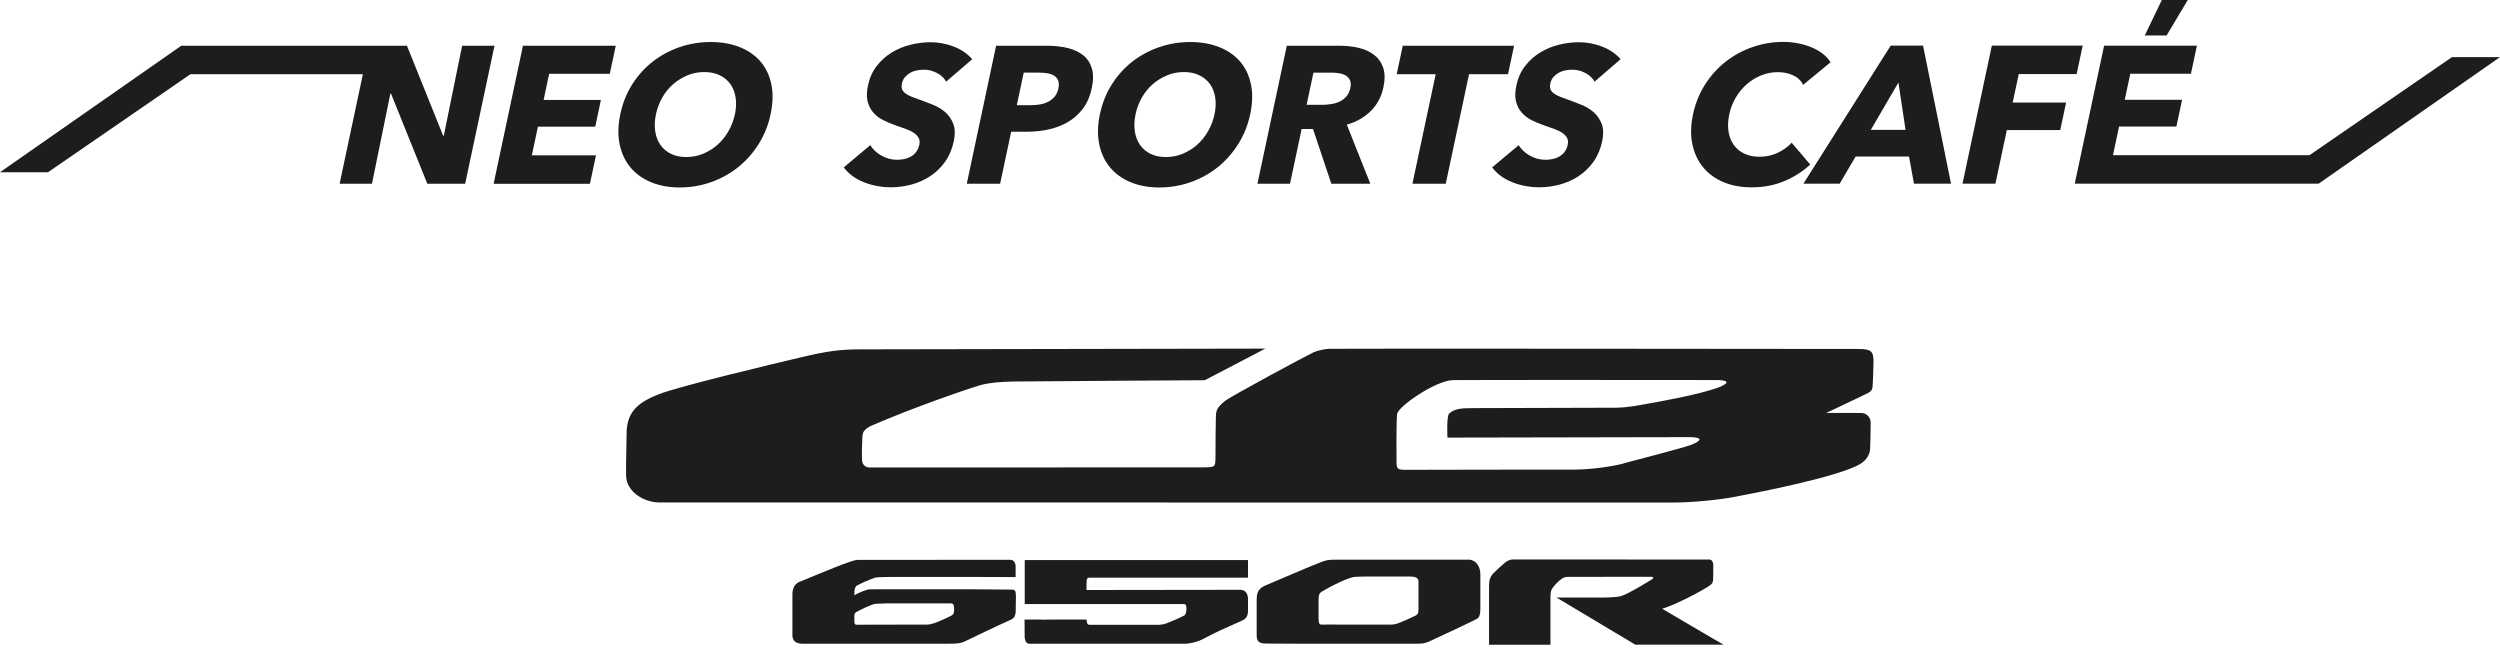
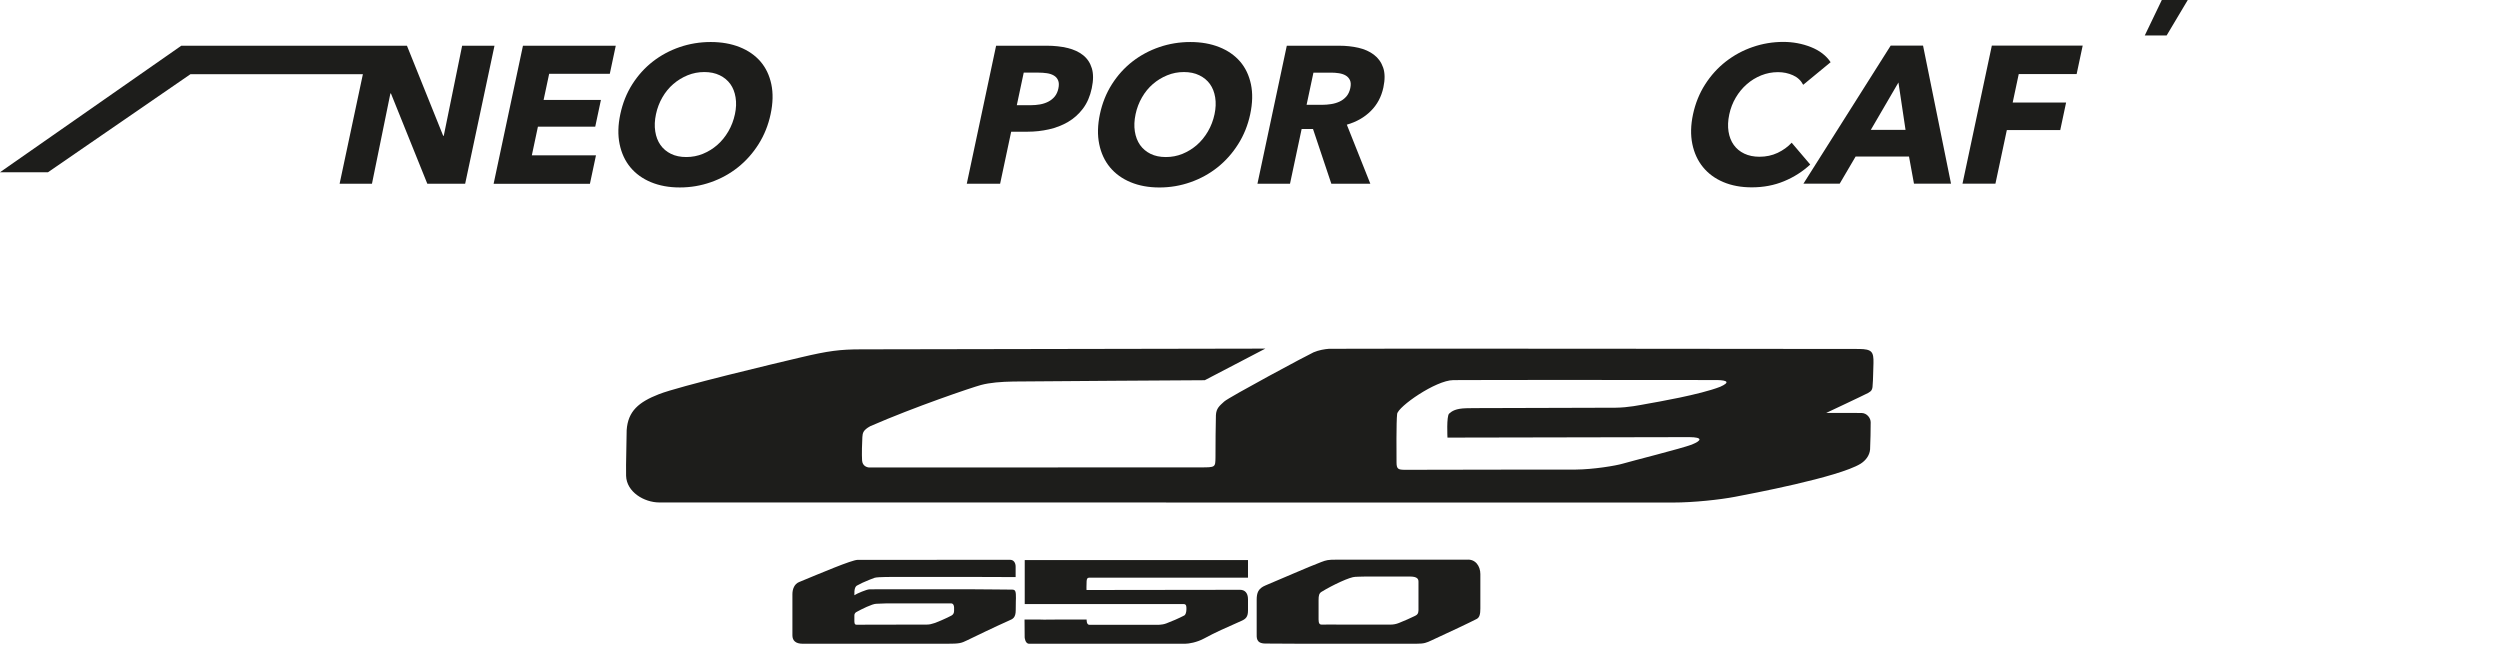
<svg xmlns="http://www.w3.org/2000/svg" clip-rule="evenodd" fill-rule="evenodd" stroke-linejoin="round" stroke-miterlimit="2" viewBox="0 0 613 159">
  <g fill="#1d1d1b" fill-rule="nonzero">
    <path d="m0-4.557c-1.175.464-3.79.912-4.272.997-.482.087-1.13.228-1.892.237-10.466.024-8.265.029-8.768.031-.641.013-.862.172-1.025.317-.162.146-.098 1.411-.098 1.411l14.236-.028c.786.007.747.195.135.442-.593.225-3.602.982-4.05 1.117-.42.126-1.74.342-2.769.35-1.05.006-7.944 0-10.075.014-.367-.006-.471-.043-.474-.426-.003-.384-.019-2.43.036-2.862.056-.433 2.269-1.98 3.305-1.99 1.274-.018 15.537-.004 15.537-.004.6.015.753.134.174.394m8.707.361c.212-.116.226-.213.249-.34.048-.547.033-.976.057-1.419.013-.656-.091-.817-.843-.825 0 0-30.886-.034-31.197-.01-.249.019-.598.075-.906.207-.306.133-4.972 2.636-5.256 2.894-.284.259-.475.404-.491.818-.016.413-.025 1.854-.025 2.468-.011.583.004.592-.868.591-.963-.002-19.357.012-19.5.007s-.403-.089-.427-.41-.002-1.14.016-1.379c.018-.24.035-.405.465-.642 2.597-1.134 5.98-2.28 6.512-2.423.531-.142 1.177-.192 1.918-.205.74-.014 11.254-.077 11.254-.077l3.564-1.86-23.776.043c-1.253 0-1.949.092-3.536.467-1.587.373-7.185 1.707-8.372 2.172-1.186.464-1.822.994-1.898 2.117-.011 1.293-.046 1.717-.034 2.683.026.955 1.061 1.567 1.947 1.571 1.525.005 57.84.005 59.654.005 1.225 0 2.781-.171 3.653-.338.873-.167 6.077-1.145 7.384-1.943.302-.189.532-.486.563-.843.021-.314.037-1.356.035-1.603s-.218-.535-.534-.543c-.315-.009-2.086-.002-2.086-.002s2.265-1.064 2.478-1.181" transform="matrix(4.167 0 0 4.167 421.819 113.817)" />
    <path d="m0 1.054v-1.68c0-.142-.05-.304-.501-.304h-2.614c-.303 0-.504.018-.603.018-.305 0-1.322.474-1.989.883-.143.089-.172.222-.172.484v1.144c0 .231.061.302.187.299.187-.008.844 0 1.167 0h2.889c.14 0 .309-.024.487-.096.353-.147.636-.261.951-.419.141-.072.19-.131.198-.329m-.125 1.97h-6.84c-.857 0-1.462-.011-2.034-.011-.57 0-.522-.353-.522-.614v-1.958c0-.41.087-.669.523-.85.814-.336 2.501-1.083 3.279-1.375.3-.114.4-.138.87-.138l7.7.001c.497-.049.79.378.79.843v2.028c0 .335-.047.526-.215.615-.443.229-1.492.723-2.658 1.261-.301.139-.423.198-.893.198" transform="matrix(4.167 0 0 4.167 347.811 145.242)" />
    <path d="m0 4.923s-8.967.001-9.2.001-.258-.373-.258-.373l-.008-1.053h.793c.428.02.881 0 1.356 0h1.505s-.015.311.155.311h3.97s.292.021.562-.081c.319-.12.702-.283 1.063-.469.057-.029.117-.162.12-.33.003-.154.02-.338-.152-.338h-9.361v-2.592h13.138v1.038h-9.247c-.15 0-.232-.018-.249.204-.014.224-.007.521-.007.521s8.36-.012 9.036-.012c.281 0 .467.185.467.558v.669c0 .372-.143.492-.373.595-.979.435-1.523.669-2.207 1.041-.433.236-.917.31-1.103.31" transform="matrix(4.167 0 0 4.167 290.661 137.325)" />
    <path d="m0 1.066v-.198c0-.128-.058-.24-.175-.24h-3.796c-.193 0-.443.023-.608.023-.233 0-.887.328-1.14.47-.055.031-.148.071-.148.223v.279c0 .125-.004.26.124.26.134 0 4.165-.009 4.165-.009.258 0 .578-.141.862-.263.236-.101.405-.185.562-.267.105-.054.157-.158.154-.278m-.397 1.936h-8.514c-.415 0-.602-.186-.602-.495v-2.421c0-.304.119-.6.388-.711 1.243-.513 3.11-1.309 3.453-1.309.303 0 7.373-.001 8.974-.002.205 0 .32.176.32.399v.617l-2.336-.008h-4.729s-1.063-.012-1.235.051c-.196.072-.365.139-.511.204-.188.085-.179.065-.523.251-.098.054-.17.198-.155.57.14-.099.73-.345.879-.346.273-.004.364-.004.364-.004h5.777c.75 0 1.729.019 2.266.019.209 0 .221.133.221.505 0 0-.012.242-.012.706 0 .465-.196.522-.388.607-.839.374-2.067.968-2.472 1.165-.346.17-.452.202-1.165.202" transform="matrix(4.167 0 0 4.167 233.94 145.334)" />
-     <path d="m0 .78c.813-.234 2.459-1.115 2.811-1.374.163-.12.194-.2.194-.539l.004-.627c-.004-.239-.097-.357-.237-.357-.581 0-1.78-.001-2.667 0l-8.935-.001s-.222.022-.403.174c-.295.246-.45.397-.682.623-.238.231-.268.494-.272.727s0 2.734 0 2.734v.758l3.614-.001v-2.782c0-.332.049-.467.144-.584.201-.25.278-.329.519-.514.162-.125.379-.113.379-.113l4.774-.003c.066 0 .229-.025.229.061 0 .066-.108.113-.38.274-.37.22-1.11.677-1.54.81-.116.035-.619.075-1 .075h-2.771l4.639 2.774 5.195-.001c-.089-.035-3.615-2.114-3.615-2.114" transform="matrix(4.167 0 0 4.167 407.561 146.013)" />
-     <path d="m0-.276c-.205-.183-.445-.331-.72-.441-.275-.112-.54-.213-.796-.305-.179-.061-.338-.12-.479-.177-.14-.058-.259-.121-.355-.19s-.163-.149-.201-.241c-.038-.091-.043-.206-.013-.344.034-.16.098-.292.193-.396.095-.103.202-.187.323-.252s.251-.109.389-.132c.139-.023.273-.035.404-.035.252 0 .501.063.745.19.245.126.429.296.551.51l1.532-1.319c-.29-.328-.656-.578-1.098-.746-.443-.168-.893-.252-1.352-.252-.382 0-.771.048-1.166.144-.396.095-.764.246-1.106.452-.342.207-.639.471-.891.792s-.426.708-.522 1.159c-.078.367-.085.679-.021.935.065.256.175.474.332.654.156.179.347.327.571.441.224.115.458.215.7.298.25.085.472.163.666.236.196.072.354.153.477.241s.211.185.265.293c.054.107.064.237.032.39-.035.16-.094.298-.18.413-.085.114-.187.205-.305.275-.118.068-.249.119-.393.149-.144.031-.289.046-.434.046-.322 0-.627-.082-.917-.246-.291-.165-.509-.37-.656-.615l-1.562 1.308c.279.375.669.663 1.169.866.501.203 1.041.305 1.622.305.397 0 .795-.055 1.193-.162.397-.106.765-.27 1.102-.492.338-.222.63-.503.874-.844.244-.34.416-.744.515-1.21.087-.405.078-.743-.025-1.015-.102-.272-.257-.5-.463-.683" transform="matrix(4.167 0 0 4.167 231.836 28.713)" />
    <path d="m0-3.097c-.041.191-.113.35-.216.476-.104.126-.231.228-.38.304-.15.077-.313.13-.487.161-.175.03-.355.046-.538.046h-.826l.407-1.917h.861c.175 0 .343.012.503.035s.297.069.412.138c.116.069.199.164.249.287.05.122.056.279.015.47m1.454-1.956c-.245-.195-.552-.337-.919-.424-.368-.088-.773-.133-1.217-.133h-2.983l-1.726 8.123h1.962l.651-3.063h.975c.42 0 .836-.046 1.245-.138.409-.092.785-.237 1.125-.436.341-.199.633-.46.879-.786.244-.325.418-.724.518-1.198.099-.467.1-.859.003-1.176-.097-.318-.268-.574-.513-.769" transform="matrix(4.167 0 0 4.167 259.519 34.588)" />
    <path d="m0-.069c-.078.367-.207.705-.388 1.015s-.398.576-.651.798c-.254.221-.536.395-.846.522-.309.126-.636.188-.98.188s-.645-.062-.901-.188c-.256-.127-.462-.301-.618-.522-.155-.222-.257-.488-.306-.798s-.034-.648.044-1.015c.074-.352.2-.681.376-.987s.39-.568.643-.786c.253-.217.534-.39.844-.515.31-.127.637-.19.981-.19s.646.063.906.19c.26.125.468.298.625.515.156.218.259.48.309.786.049.306.037.635-.038.987m1.502-3.098c-.316-.366-.725-.649-1.225-.848-.502-.199-1.069-.299-1.704-.299s-1.242.1-1.824.299c-.581.199-1.108.482-1.58.848-.472.368-.875.813-1.208 1.337s-.569 1.111-.707 1.761c-.136.643-.15 1.23-.041 1.761.108.532.32.987.633 1.366.314.377.718.671 1.213.876.496.207 1.06.311 1.696.311.634 0 1.245-.104 1.832-.311.586-.205 1.117-.499 1.592-.876.474-.379.879-.834 1.213-1.366.335-.531.571-1.118.707-1.761.138-.65.152-1.237.042-1.761-.111-.524-.324-.969-.639-1.337" transform="matrix(4.167 0 0 4.167 297.807 28.28)" />
    <path d="m0-3.143c-.044.206-.124.375-.24.505s-.251.229-.404.298-.316.117-.491.143c-.175.027-.343.041-.504.041h-.934l.403-1.893h1.048c.146 0 .296.011.448.034.153.023.286.067.399.132s.197.157.253.275c.055.119.063.274.022.465m1.386-1.962c-.253-.191-.558-.327-.911-.407-.355-.08-.726-.12-1.116-.12h-3.097l-1.727 8.121h1.916l.685-3.223h.668l1.079 3.223h2.295l-1.384-3.476c.562-.16 1.032-.427 1.409-.802.378-.375.626-.838.743-1.389.099-.466.094-.856-.015-1.17-.109-.313-.291-.565-.545-.757" transform="matrix(4.167 0 0 4.167 331.098 34.684)" />
-     <path d="m0-8.122h-6.55l-.357 1.675h2.295l-1.37 6.447h1.961l1.371-6.447h2.294z" transform="matrix(4.167 0 0 4.167 371.252 45.059)" />
-     <path d="m0-4.464c.094-.103.202-.187.323-.252s.251-.109.39-.132c.138-.023.273-.035.402-.035.253 0 .502.063.746.19.244.126.428.296.551.51l1.531-1.319c-.289-.329-.655-.578-1.098-.746-.442-.168-.892-.252-1.351-.252-.382 0-.771.048-1.166.143-.395.096-.764.247-1.106.453-.342.207-.639.471-.891.792s-.426.707-.521 1.159c-.079.367-.086.679-.022.935s.174.474.332.653c.157.18.347.328.571.442.224.115.457.214.7.298.25.085.471.163.667.236.194.072.353.153.477.241.122.088.21.185.264.292s.064.238.032.391c-.034.16-.094.298-.179.412-.087.115-.188.206-.306.275s-.249.12-.393.15c-.145.031-.289.045-.434.045-.321 0-.627-.081-.917-.245-.29-.165-.509-.37-.655-.615l-1.563 1.308c.279.375.669.663 1.169.866s1.041.305 1.622.305c.398 0 .795-.055 1.193-.162.397-.106.765-.27 1.102-.493.338-.221.63-.502.874-.843.244-.34.416-.743.516-1.21.085-.405.077-.743-.026-1.015s-.257-.5-.463-.683c-.205-.184-.446-.331-.72-.441-.275-.112-.54-.213-.796-.305-.178-.061-.338-.12-.479-.178-.141-.057-.259-.12-.355-.189-.097-.068-.163-.149-.201-.241s-.043-.207-.014-.344c.035-.161.099-.292.194-.396" transform="matrix(4.167 0 0 4.167 380.94 37.438)" />
    <path d="m0-8.122-1.081 5.3h-.034l-2.132-5.3h-13.28l-10.669 7.445h2.825l8.384-5.77h10.147l-1.37 6.447h1.904l1.084-5.312h.034l2.14 5.312h2.226l1.726-8.122z" transform="matrix(4.167 0 0 4.167 113.315 45.059)" />
    <path d="m0 8.123h5.667l.356-1.675h-3.774l.358-1.687h3.373l.334-1.571h-3.373l.327-1.538h3.568l.351-1.652h-5.461z" transform="matrix(4.167 0 0 4.167 121.036 11.213)" />
    <path d="m0-.068c-.078.367-.207.705-.388 1.015s-.397.576-.651.798c-.254.221-.536.395-.845.521-.31.127-.637.189-.981.189s-.645-.062-.901-.189c-.256-.126-.462-.3-.617-.521-.156-.222-.258-.488-.306-.798-.05-.31-.035-.648.043-1.015.075-.352.2-.681.376-.987s.391-.568.644-.786c.252-.217.534-.389.843-.516.31-.126.637-.189.981-.189s.646.063.906.189c.261.127.468.299.625.516.156.218.259.48.308.786.051.306.038.635-.037.987m1.502-3.098c-.316-.366-.725-.649-1.225-.848-.501-.199-1.068-.299-1.703-.299s-1.243.1-1.825.299c-.581.199-1.108.482-1.579.848-.473.368-.875.813-1.209 1.337-.333.524-.568 1.111-.706 1.761-.137.642-.151 1.229-.042 1.761s.32.987.633 1.366c.314.378.718.67 1.213.876.496.207 1.06.31 1.695.31s1.246-.103 1.833-.31c.587-.206 1.117-.498 1.592-.876.475-.379.879-.834 1.214-1.366.334-.532.57-1.119.706-1.761.139-.65.153-1.237.042-1.761s-.323-.969-.639-1.337" transform="matrix(4.167 0 0 4.167 180.206 28.275)" />
    <path d="m-2.53-2.087h1.527l1.003 2.087h-1.286z" transform="matrix(-4.167 0 0 4.167 525.898 8.696)" />
    <path d="m0 3.304c-.228.246-.504.443-.826.597-.324.153-.68.229-1.07.229-.337 0-.634-.061-.891-.183s-.463-.292-.62-.511c-.156-.218-.259-.48-.309-.786-.049-.305-.035-.642.043-1.009.076-.36.204-.69.383-.992.179-.303.395-.565.649-.786.253-.222.537-.396.85-.522.314-.126.643-.189.987-.189.314 0 .607.061.879.183s.473.31.603.562l1.614-1.33c-.262-.391-.648-.687-1.159-.89-.511-.202-1.054-.304-1.628-.304-.619 0-1.218.1-1.795.299-.578.198-1.105.483-1.582.854-.476.371-.883.82-1.221 1.348s-.576 1.118-.714 1.767c-.135.635-.147 1.216-.038 1.744.11.528.319.981.629 1.359.309.378.708.672 1.195.877.488.207 1.046.31 1.673.31.688 0 1.322-.12 1.901-.361.579-.24 1.092-.568 1.539-.981z" transform="matrix(4.167 0 0 4.167 439.319 21.225)" />
    <path d="m0 1.789 1.625-2.788.417 2.788zm1.168-4.956-5.134 8.123h2.134l.936-1.595h3.143l.292 1.595h2.18l-1.646-8.123z" transform="matrix(4.167 0 0 4.167 458.727 24.384)" />
    <path d="m0-4.773h3.407l.356-1.675h-5.346l-1.726 8.123h1.938l.671-3.155h3.143l.344-1.618h-3.143z" transform="matrix(4.167 0 0 4.167 494.994 38.055)" />
-     <path d="m0-6.769-8.383 5.77h-11.563l.358-1.685h3.373l.335-1.573h-3.374l.327-1.536h3.568l.351-1.652h-5.461l-1.726 8.121h14.352l10.668-7.445z" transform="matrix(4.167 0 0 4.167 601.219 42.213)" />
  </g>
</svg>